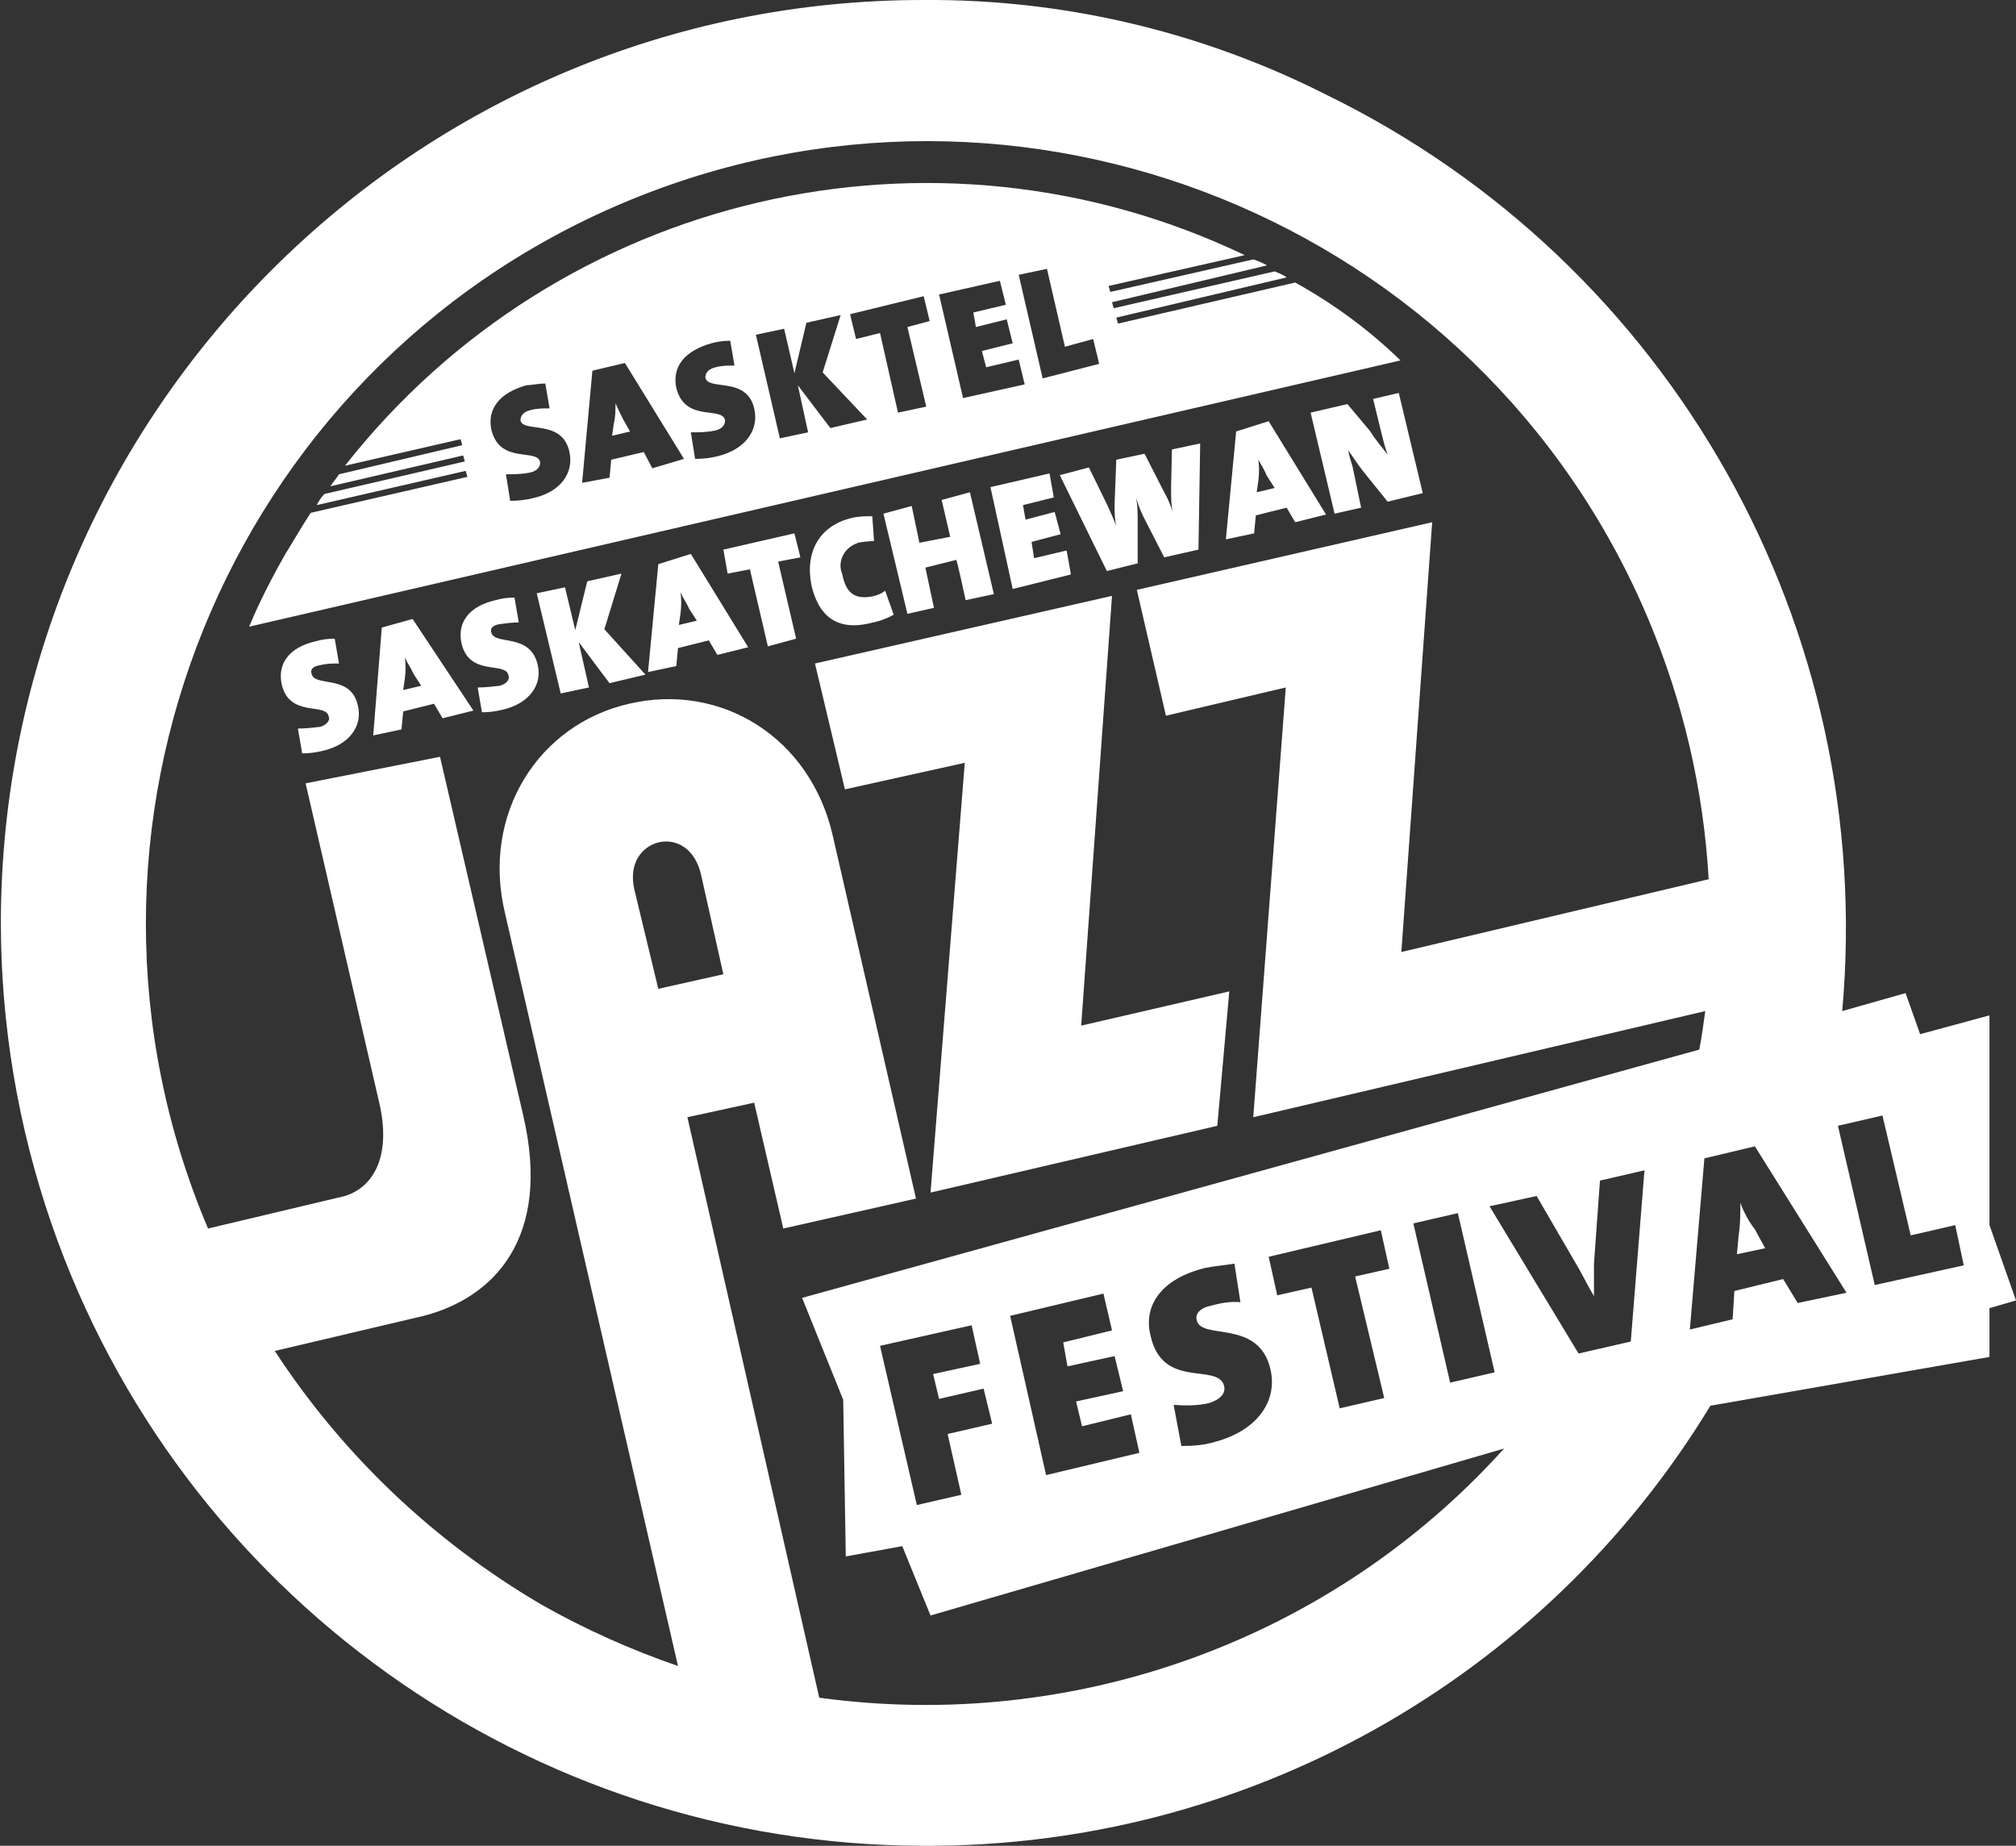
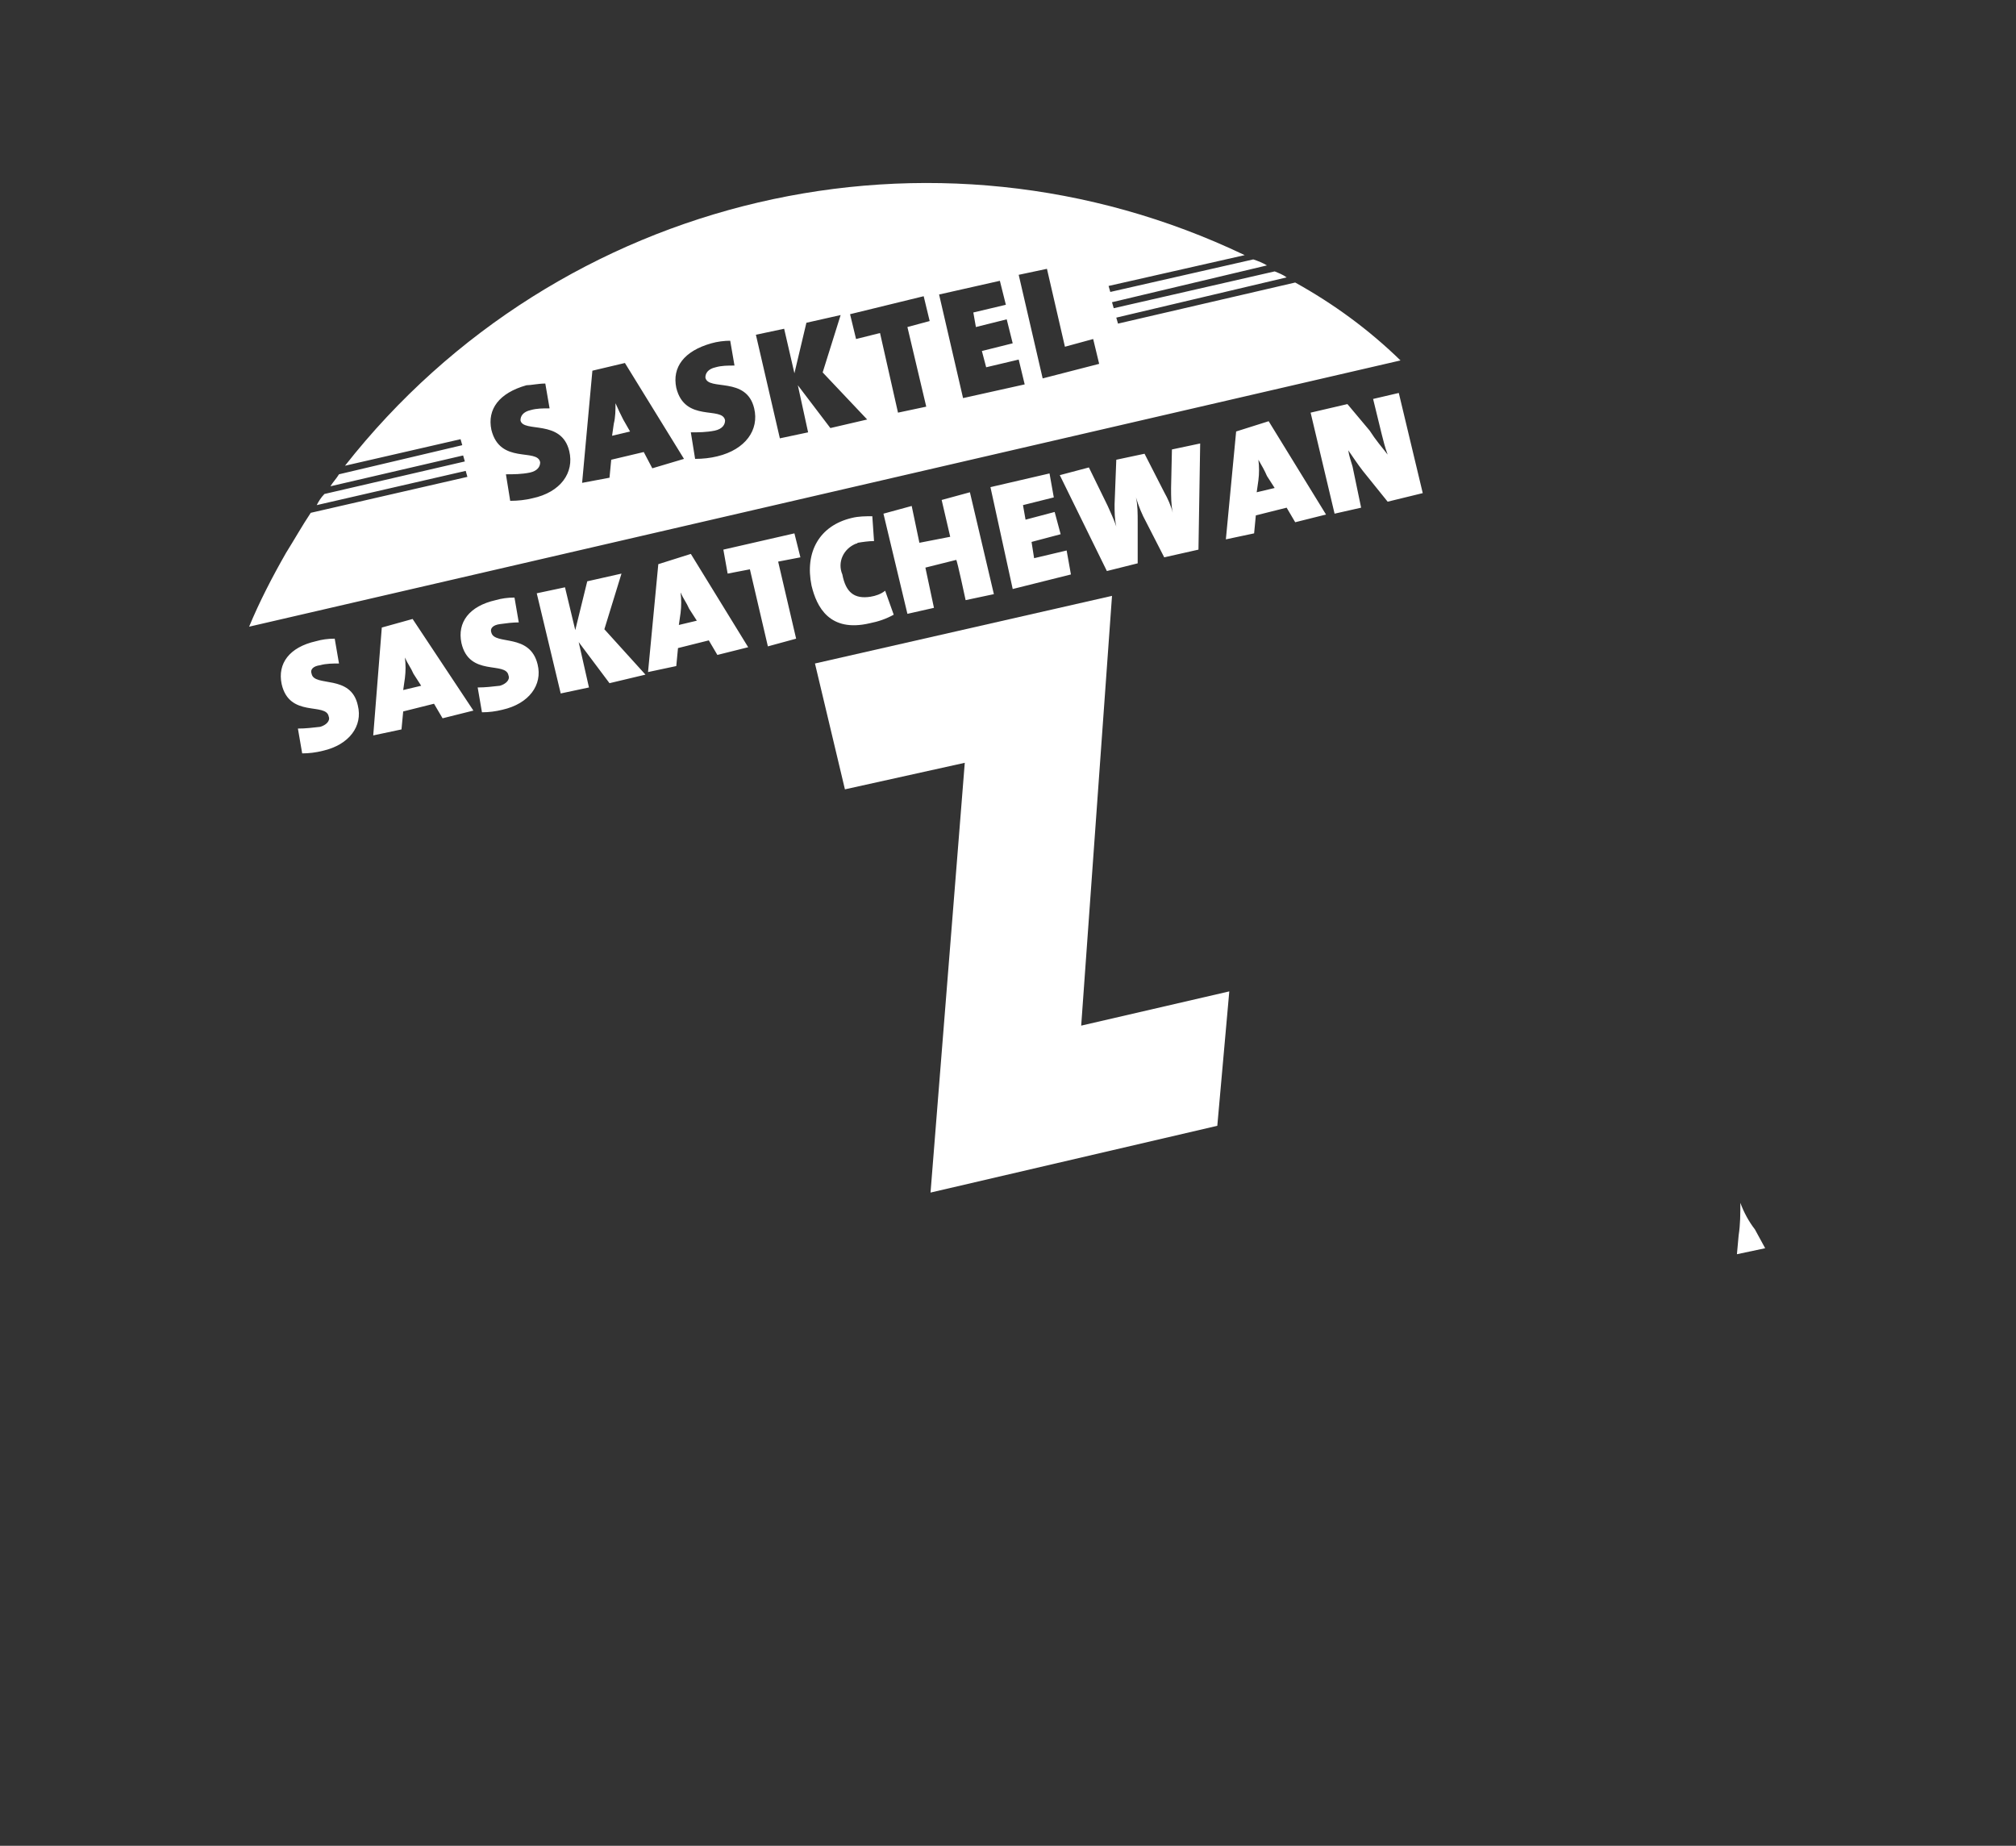
<svg xmlns="http://www.w3.org/2000/svg" version="1.1" id="Layer_1" x="0px" y="0px" viewBox="0 0 235.5 215.6" style="enable-background:new 0 0 235.5 215.6;" xml:space="preserve">
  <rect x="0" y="0" width="235.5" height="215.6" fill="#333333" stroke="none" />
  <style type="text/css"> .st0{fill:#FFFFFF;} </style>
  <g id="Layer_2_1_">
    <g id="Layer_1-2">
      <path class="st0" d="M71.9,47.1c0,0.8,0,1.6-0.2,2.4l-0.2,1.4l2.1-0.5L72.8,49C72.5,48.4,72.2,47.8,71.9,47.1z" />
      <path class="st0" d="M151.3,33l-20.7,4.8l-0.2-0.7l19.9-4.7c-0.4-0.3-0.9-0.5-1.4-0.7l-18.8,4.3l-0.2-0.7l18.1-4.3 c-0.5-0.3-1-0.5-1.6-0.7l-16.7,3.8l-0.2-0.7l15.9-3.6C109,12.4,65.3,22.6,40.3,54.4l13.5-3.1L54,52l-14.4,3.4 c-0.3,0.5-0.7,0.9-1,1.4l15.5-3.6l0.2,0.7l-16.4,3.8c-0.4,0.4-0.7,0.9-0.9,1.3l17.4-4l0.2,0.7l-18.3,4.2c-1,1.5-1.9,3.1-2.9,4.7 c-1.6,2.8-3.1,5.7-4.3,8.6l134.5-31.1C159.9,38.5,155.8,35.5,151.3,33z M62.2,58.2c-0.8,0.2-1.7,0.3-2.6,0.3l-0.5-3.1 c0.9,0,1.8,0,2.8-0.2c0.9-0.2,1.2-0.7,1.2-1.2c-0.3-1.7-4.7,0.3-5.7-3.8c-0.5-2.4,0.9-4.3,4.1-5.2c0.5,0,1.4-0.2,2.2-0.2l0.5,2.9 c-0.8,0-1.5,0-2.2,0.2c-0.9,0.2-1.2,0.7-1.2,1.2c0.3,1.5,4.8-0.2,5.7,3.6C67.1,55.2,65.5,57.5,62.2,58.2z M76.2,54.7l-1-1.9 l-3.8,0.9l-0.2,2.1L68,56.4l1.2-13.1l3.8-0.9l6.9,11.2L76.2,54.7z M83.8,53.3c-0.8,0.2-1.7,0.3-2.6,0.3l-0.5-3.1 c0.9,0,1.8,0,2.8-0.2c0.9-0.2,1.2-0.7,1.2-1.2c-0.3-1.7-4.7,0.3-5.7-3.8c-0.5-2.4,0.9-4.3,4.1-5.2c0.7-0.2,1.5-0.3,2.2-0.3 l0.5,2.9c-0.8,0-1.5,0-2.2,0.2c-0.9,0.2-1.2,0.7-1.2,1.2c0.3,1.6,4.8-0.2,5.7,3.6C88.7,50.2,87.1,52.5,83.8,53.3L83.8,53.3z M97,50l-3.8-5l1.2,5.5l-3.3,0.7l-2.8-12.1l3.3-0.7l1.2,5.2l1.4-5.9l4-0.9l-2.1,6.7l5.2,5.5L97,50z M108.2,47.5l-3.3,0.7l-2.1-9.3 l-2.8,0.7l-0.7-2.9l8.6-2.1l0.7,2.9l-2.6,0.7L108.2,47.5z M112.5,46.5l-2.8-12.1l7.1-1.6l0.7,2.8l-3.8,0.9l0.3,1.7l3.6-0.9 l0.7,2.8l-3.6,0.9l0.5,1.9l3.8-0.9l0.7,2.9L112.5,46.5z M121.8,44.2L119,32.1l3.3-0.7l2.1,9.1l3.3-0.9l0.7,2.9L121.8,44.2z M36.4,78.7c-0.2-0.5,0.2-0.9,1-1c0.7-0.2,1.5-0.2,2.2-0.2l-0.5-2.9c-0.8,0-1.5,0.1-2.2,0.3c-3.1,0.7-4.5,2.6-4,5 c0.9,4,5.2,2.1,5.5,3.8c0.2,0.5-0.3,1-1,1.2c-0.9,0.1-1.7,0.2-2.6,0.2l0.5,2.9c0.8,0,1.6-0.1,2.4-0.3c3.1-0.7,4.7-2.9,4.1-5.3 C41,78.7,36.7,80.3,36.4,78.7z M144.4,50.4L143.2,63l3.3-0.7l0.2-2.1l3.6-0.9l1,1.7l3.6-0.9l-6.7-10.9L144.4,50.4z M146.8,57.5 l0.2-1.4c0.1-0.8,0.1-1.6,0-2.4c0.4,0.7,0.7,1.2,1,1.9l0.9,1.4L146.8,57.5z M112.8,70.1l3.3-0.7l-2.8-11.9l-3.3,0.9l1,4.3 l-3.6,0.7l-0.9-4.3l-3.3,0.9l2.8,11.7l3.1-0.7l-1-4.7l3.6-0.9C111.8,65.4,112.8,70.1,112.8,70.1z M136.8,57c0,1,0,2,0.2,2.9 c-0.2-0.8-0.6-1.7-1-2.4l-2.3-4.5l-3.3,0.7l-0.2,5.2c0,0.9,0,1.7,0.2,2.6c-0.3-0.9-0.7-1.7-1-2.4l-2.2-4.5l-3.4,0.9l5.5,11.2 l3.6-0.9v-4.8c0-1,0-2-0.2-2.9c0.3,1,0.7,2,1.2,2.9l2.1,4.1l4-0.9l0.2-12.4l-3.3,0.7L136.8,57z M160.4,46.6l1,4.1 c0.2,0.8,0.4,1.6,0.7,2.4c-0.7-0.9-1.4-1.7-2.1-2.8l-2.6-3.1l-4.3,1l2.8,11.8l3.1-0.7l-1-4.8c-0.2-0.7-0.4-1.2-0.5-1.9 c0.5,0.7,1,1.5,1.7,2.4l2.9,3.6l4.1-1l-2.8-11.7L160.4,46.6z M125.1,67.1l-0.5-2.8l-3.8,0.9l-0.3-1.9l3.4-0.9l-0.7-2.6l-3.4,0.9 l-0.3-1.7l3.6-0.9l-0.5-2.8l-6.9,1.6l2.6,11.9L125.1,67.1z M44.6,73.3l-1,12.6l3.3-0.7l0.2-2.1l3.6-0.9l1,1.7l3.6-0.9l-7.1-10.7 L44.6,73.3z M47.1,80.6l0.2-1.4c0.1-0.8,0.1-1.6,0-2.4c0.3,0.7,0.7,1.2,1,1.9l0.9,1.4L47.1,80.6z M57.4,73.9c-0.2-0.5,0.2-0.9,1-1 c0.7-0.1,1.5-0.2,2.2-0.2l-0.5-2.9c-0.8,0-1.5,0.1-2.2,0.3c-3.1,0.7-4.5,2.6-4,5c0.9,4,5.2,2.1,5.5,3.8c0.2,0.5-0.3,1-1,1.2 c-0.9,0.1-1.7,0.2-2.6,0.2l0.5,2.9c0.8,0,1.6-0.1,2.4-0.3c3.1-0.7,4.7-2.9,4.1-5.3C61.9,73.9,57.8,75.4,57.4,73.9z M101.6,72.8 c1-0.2,1.9-0.5,2.8-1l-1-2.8c-0.5,0.4-1.1,0.6-1.7,0.7c-1.9,0.3-2.9-0.5-3.3-2.6c-0.6-1.4,0.1-3,1.6-3.6c0.1,0,0.1,0,0.2-0.1 c0.6-0.1,1.3-0.2,1.9-0.2l-0.2-2.9c-0.8,0-1.6,0-2.4,0.2c-3.8,0.9-5.5,4-4.7,7.9C95.4,70.9,96.9,73.9,101.6,72.8z M76.9,65.9 l-1.2,12.6l3.3-0.7l0.2-2.1l3.6-0.9l1,1.7l3.6-0.9l-6.7-10.9L76.9,65.9z M79.3,73l0.2-1.4c0.1-0.8,0.1-1.6,0-2.4 c0.3,0.7,0.7,1.2,1,1.9l0.9,1.4L79.3,73z M72.6,67l-4,0.9l-1.4,5.7l-1.2-5l-3.3,0.7L65.5,81l3.3-0.7l-1.2-5.3l3.6,4.8l4.2-1 l-4.8-5.3L72.6,67L72.6,67z M92.8,62.3l-8.3,1.9L85,67l2.6-0.5l2.1,9l3.3-0.9l-2.1-9l2.6-0.5L92.8,62.3L92.8,62.3z M203.3,140.5 c0,1.3,0,2.5-0.2,3.8l-0.2,2.2l3.3-0.7l-1.2-2.2C204.3,142.7,203.7,141.6,203.3,140.5z" />
-       <path class="st0" d="M232.4,143.1v-24.5l-8.1,2.2l-1.7-4.8l-7.4,2.1c4-44.7-19.9-87.3-60.2-107C140.4,3.7,124.3-0.1,108,0 C48.5-0.1,0.2,48.2,0.1,107.7c0,12,2,23.9,5.9,35.2c15,43.4,55.9,72.6,101.8,72.7c37.6,0.2,72.5-19.3,92-51.4l32.6-5.7v-5.7 l3.1-0.9L232.4,143.1z M95.7,198.3l-15.4-67.8l7.8-1.7l3.4,14.7L107,140l-9.7-42.3c-2.6-11.6-13.1-18-23.8-15.5 C62.9,84.6,56.2,95.1,59,106.7l20.2,87.9c-5.5-1.9-10.9-4.3-16-7.2C50.6,180,40,169.9,32.1,157.8l17.4-4.1c8.1-2.1,15-9,11.6-23.5 l-9.7-41.8l-15.7,3.1l8.6,37.3c1.4,6-0.5,9.8-4,10.9l-16,3.8C4.6,97,26.4,43.3,72.8,23.7s100.1,2.1,119.7,48.5 c4.1,9.7,6.5,20,7.1,30.5l-35.9,8.5l3.6-50.2l-34.5,7.9l3.4,14.7l14-3.3l-3.8,50.2l52.8-12.4c-0.2,1.5-0.4,3-0.7,4.5l-104.8,29 l4.8,11.9l0.3,18.3l6.6-1.2l3.3,8.1l67-19.5C155.6,191.5,125.6,202.4,95.7,198.3L95.7,198.3z M76.9,115.5l-2.8-11.6 c-0.7-3.1,0.9-5,2.8-5.5c2.1-0.5,4.3,0.7,5,3.8l2.6,11.6L76.9,115.5z M170.3,141.7l4.3,18.6l-5.2,1.2l-4.3-18.6L170.3,141.7z M161.7,163.3l-5.2,1.2l-3.3-14.1l-4,0.9l-1-4.5l13.1-3.1l1,4.5l-4,0.9L161.7,163.3z M143,161.9c-0.7-2.8-7.2,0.5-8.6-5.9 c-0.9-3.6,1.4-6.7,6.4-7.9c0.9-0.2,2.2-0.3,3.4-0.5l0.7,4.5c-1.2-0.1-2.3,0.1-3.4,0.4c-1.4,0.3-1.9,1-1.7,1.7 c0.5,2.4,7.2-0.2,8.6,5.7c0.9,3.8-1.6,7.2-6.4,8.5c-1.3,0.4-2.6,0.5-4,0.5l-0.9-4.8c1.4,0.1,2.8,0.1,4.1-0.2 C142.5,163.5,143.2,162.8,143,161.9L143,161.9z M124.7,159.6l5.5-1.2l1,4.1l-5.5,1.2l0.7,2.9l5.7-1.4l1,4.5l-10.9,2.6l-4.2-18.6 l10.9-2.6l1,4.3l-5.7,1.4L124.7,159.6z M112.3,174.6l-5.2,1.2l-4.3-18.6l10.7-2.4l1,4.5l-5.5,1.2l0.7,2.9l5.2-1.2l1,4.1l-5.2,1.2 L112.3,174.6z M190.5,156.7l-6.1,1.4l-10.4-17.2l5.5-1.2l5,8.6c0.5,0.9,1,1.9,1.7,3.1v-3.8l0.7-9.7l5.2-1.2L190.5,156.7z M210,152.2l-1.7-2.8l-5.7,1.4l-0.2,3.3l-5,1.2l1.7-20l5.9-1.4l10.7,17.1L210,152.2z M219,150.1l-4.3-18.6l5.2-1.2l3.3,14l5.2-1.2 l1,4.7L219,150.1z" />
      <path class="st0" d="M108.7,139.3l33.5-7.8l1.4-15.7l-17.3,4l3.6-50.2l-34.7,7.9l3.5,14.7l14-3.1 C112.7,89.1,108.7,139.3,108.7,139.3z" />
    </g>
  </g>
</svg>